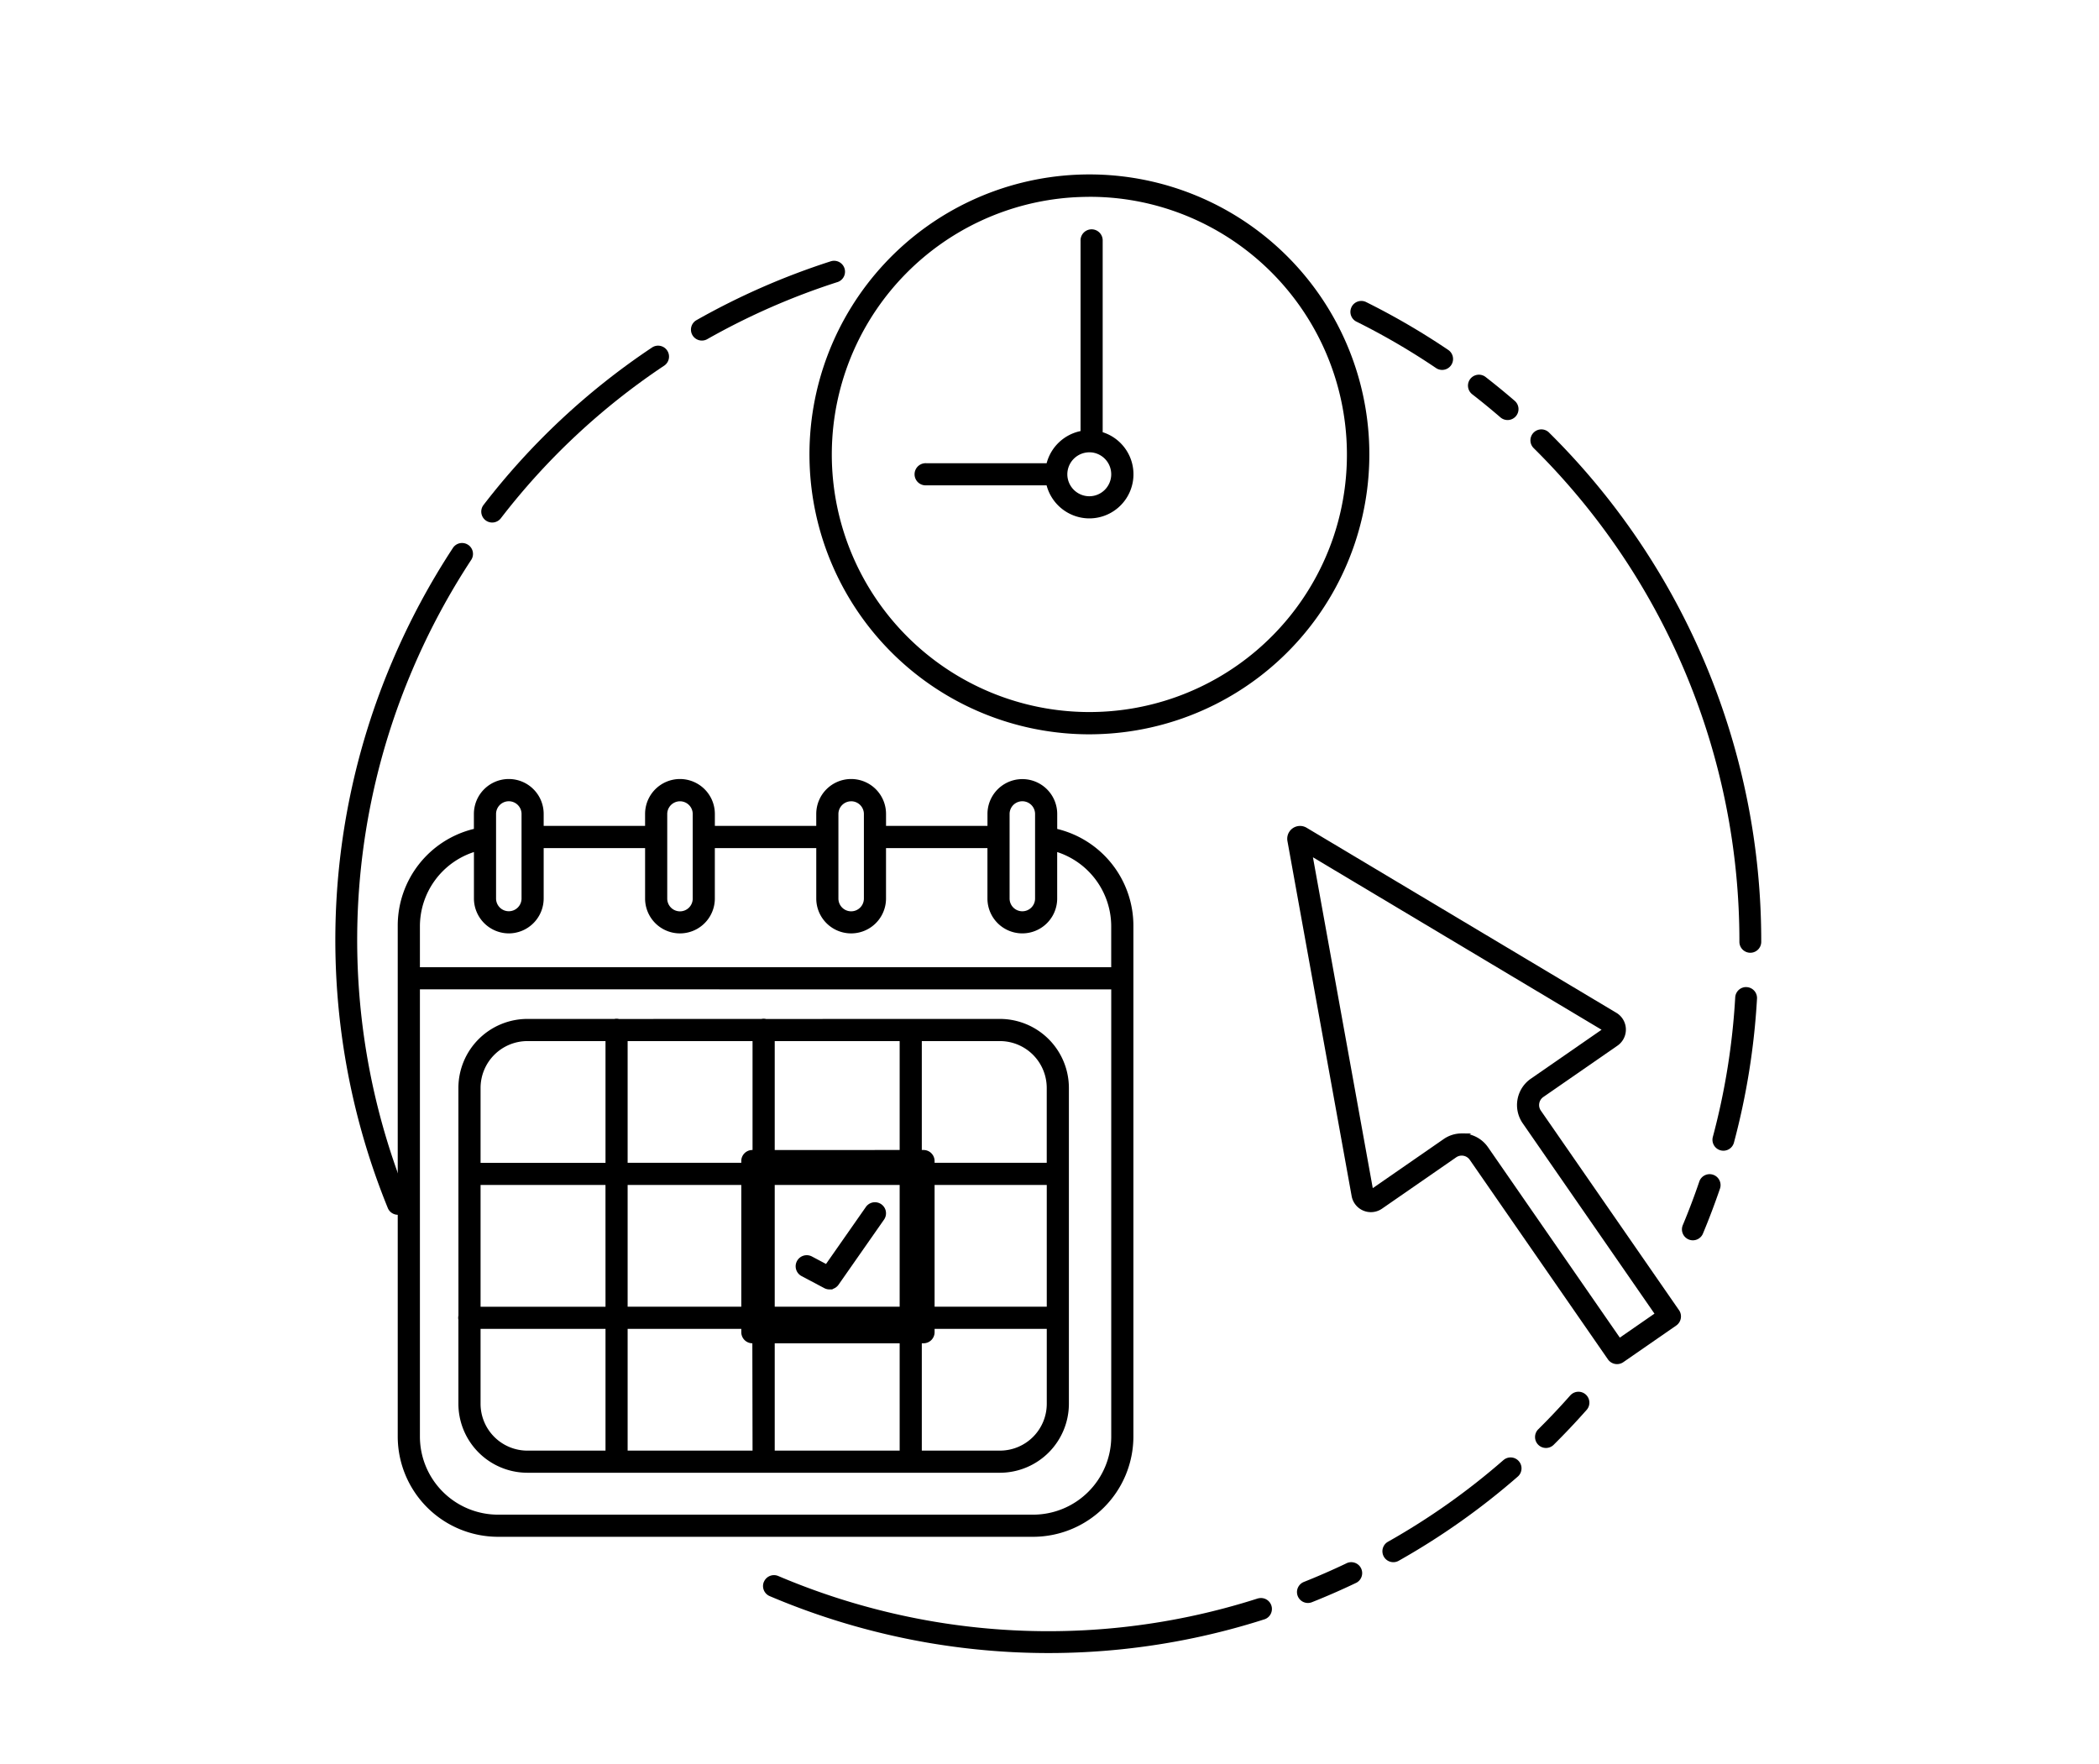
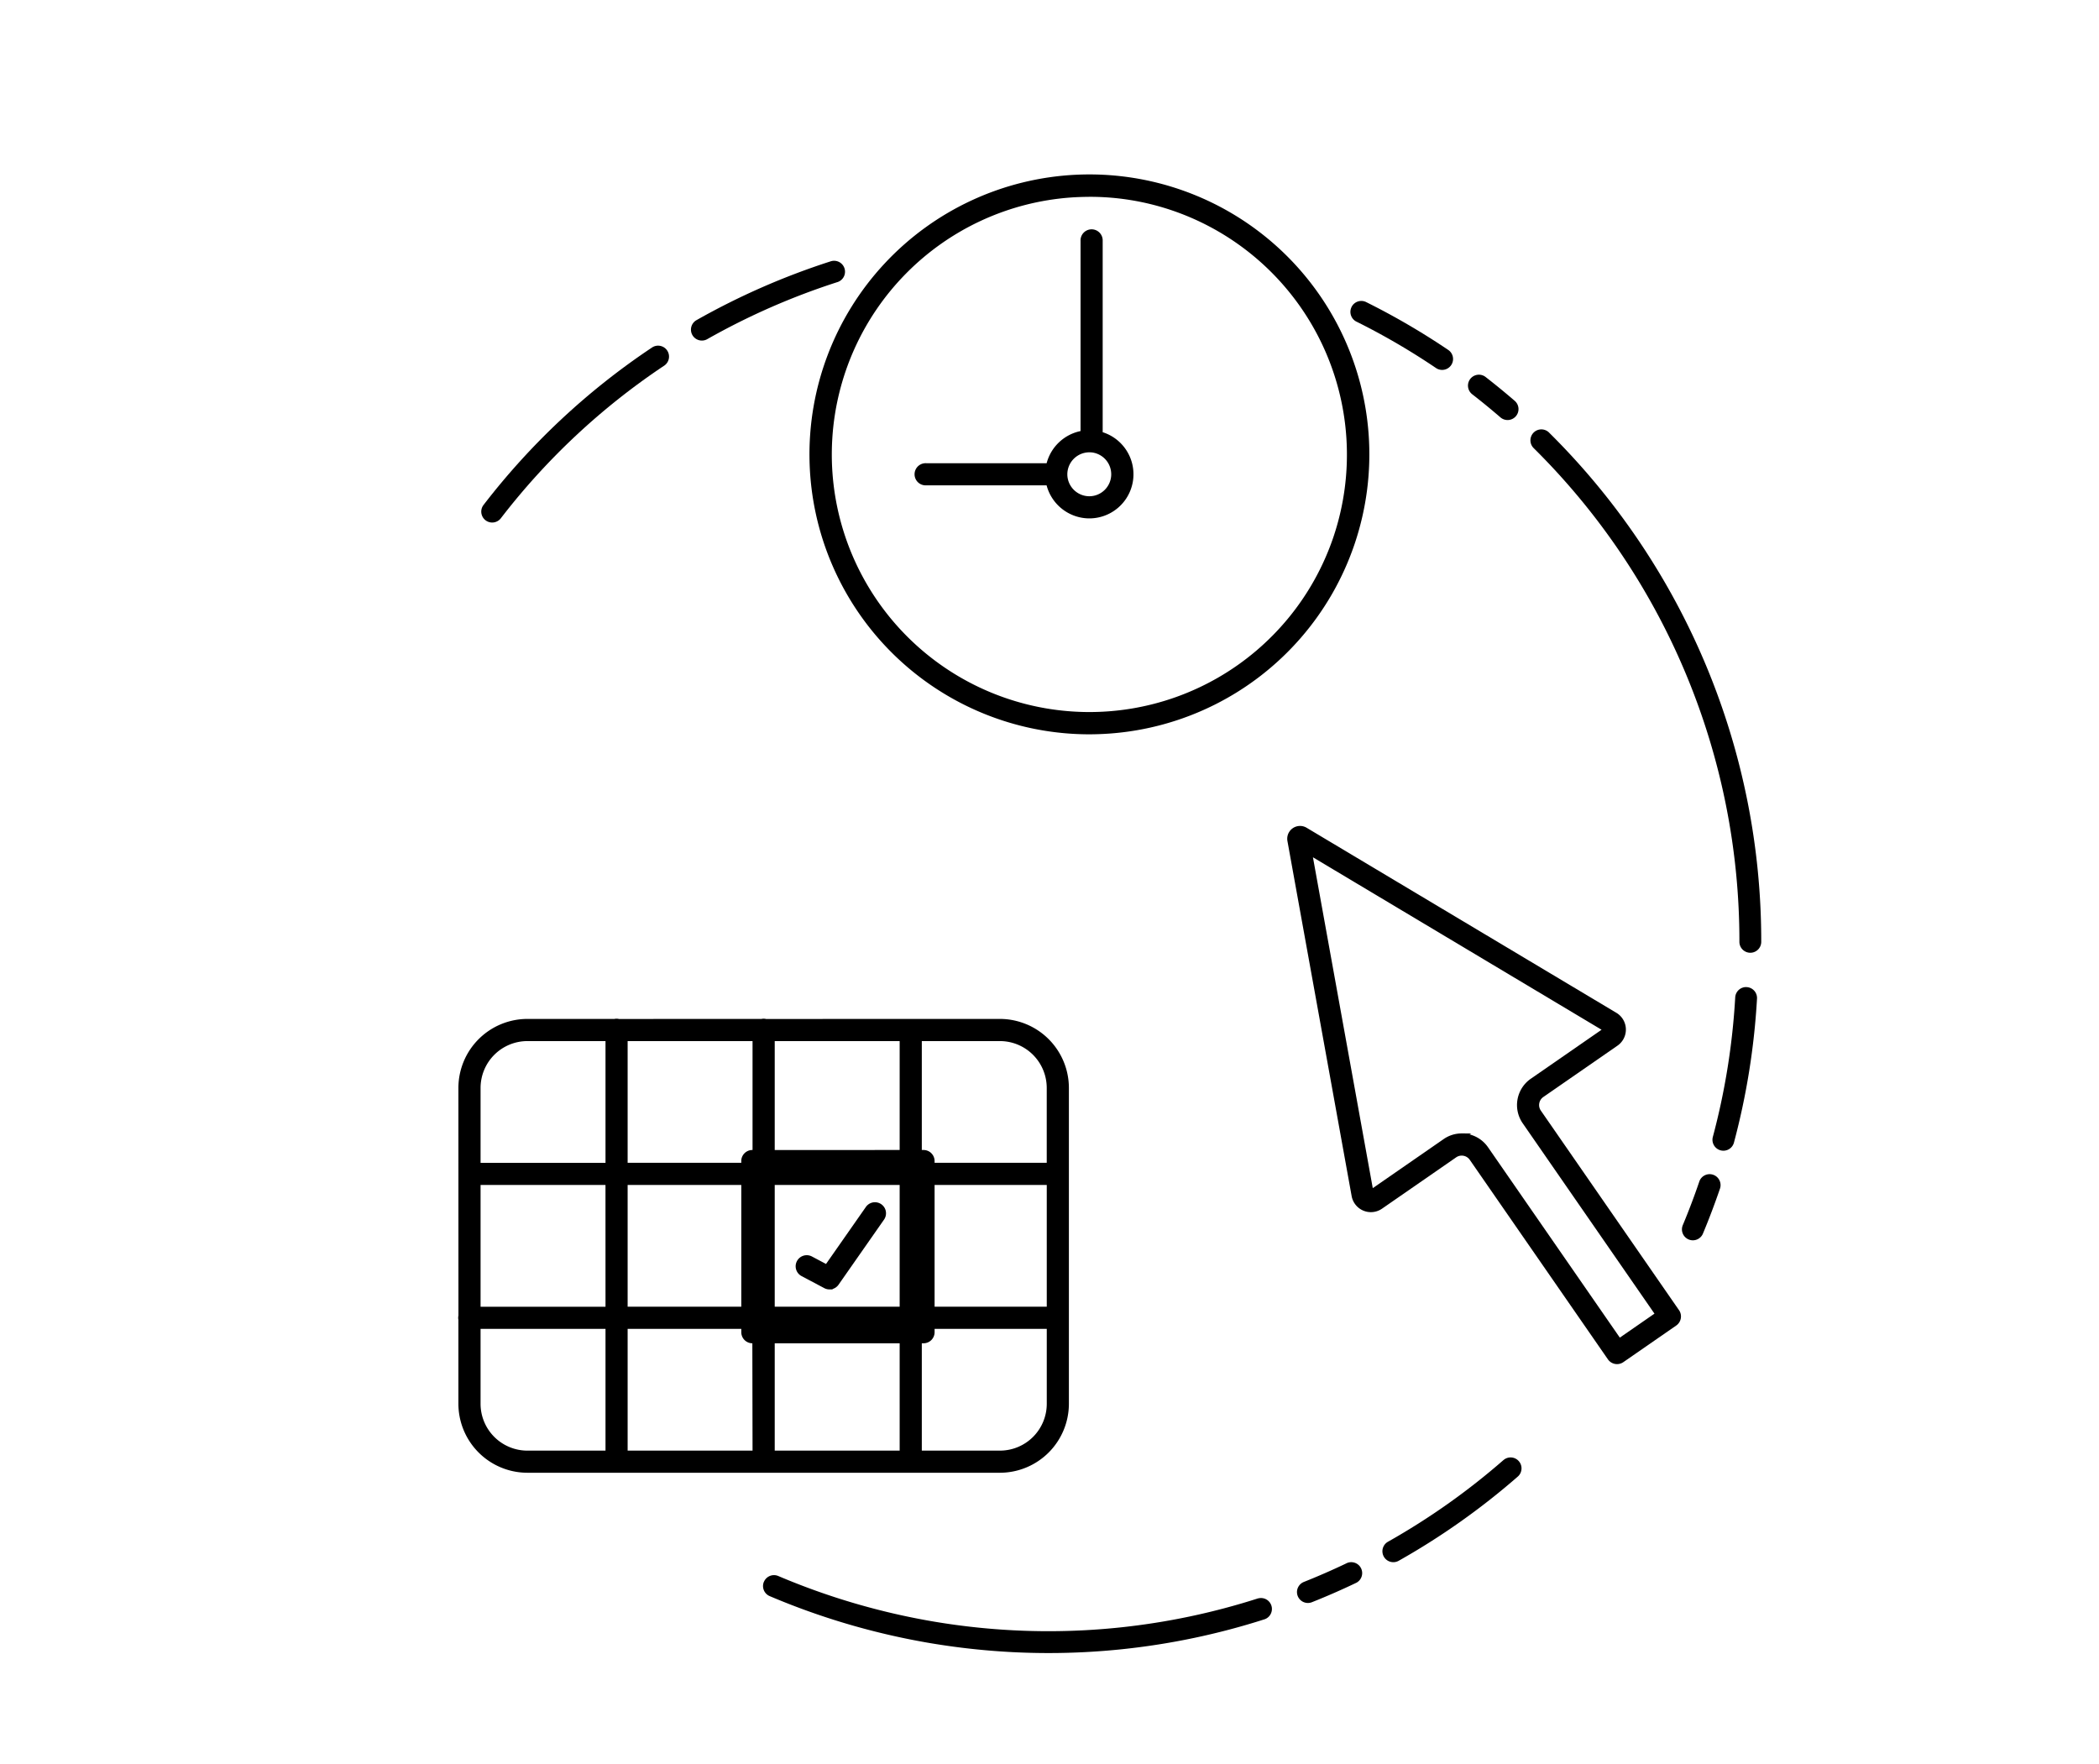
<svg xmlns="http://www.w3.org/2000/svg" width="313" height="263" viewBox="0 0 313 263">
  <defs>
    <clipPath id="a">
      <rect width="212.632" height="220.499" fill="none" />
    </clipPath>
  </defs>
  <rect width="313" height="263" fill="none" />
  <g transform="translate(50 26)">
    <g clip-path="url(#a)">
      <path d="M153.579,264.559a102.261,102.261,0,0,1-41.73,4.371c-2.2-.224-4.423-.525-6.6-.891A103.569,103.569,0,0,1,82,261.234a1.629,1.629,0,0,0-2.136.862l-.006,0a1.629,1.629,0,0,0,.862,2.135,106.762,106.762,0,0,0,23.978,7.018c2.255.378,4.545.688,6.815.92a105.488,105.488,0,0,0,43.057-4.5,1.63,1.63,0,0,0-.99-3.1" transform="translate(-15.946 -52.222)" />
      <path d="M186.712,258.819c-2.1,1.006-4.264,1.953-6.424,2.813a1.622,1.622,0,0,0-.9.88l0-.007a1.628,1.628,0,0,0,2.1,2.15c2.226-.885,4.454-1.86,6.626-2.9a1.629,1.629,0,0,0-1.408-2.935" transform="translate(-35.853 -51.737)" />
      <path d="M213.22,239.566a103.316,103.316,0,0,1-17.21,12.17,1.624,1.624,0,0,0-.7.781h0a1.629,1.629,0,0,0,2.3,2.057,106.553,106.553,0,0,0,17.756-12.554,1.628,1.628,0,1,0-2.142-2.453" transform="translate(-39.036 -47.834)" />
      <path d="M255.719,186.471a1.628,1.628,0,0,0-2.1.938c-.75,2.209-1.584,4.414-2.481,6.56a1.622,1.622,0,0,0,0,1.254l0,0a1.628,1.628,0,0,0,3.006,0c.924-2.211,1.782-4.486,2.56-6.764a1.629,1.629,0,0,0-.979-1.985" transform="translate(-50.203 -37.273)" />
-       <path d="M228.925,227.414c-1.542,1.749-3.162,3.464-4.814,5.1a1.619,1.619,0,0,0-.48,1.157l0,0a1.628,1.628,0,0,0,2.775,1.157c1.7-1.686,3.371-3.455,4.965-5.259a1.629,1.629,0,0,0-2.443-2.151" transform="translate(-44.726 -45.382)" />
      <path d="M261.811,151.491a1.628,1.628,0,0,0-1.717,1.534,103.361,103.361,0,0,1-3.337,20.813,1.617,1.617,0,0,0,.07,1.046h0a1.628,1.628,0,0,0,3.077-.2,106.522,106.522,0,0,0,3.44-21.471,1.627,1.627,0,0,0-1.534-1.717" transform="translate(-51.341 -30.298)" />
      <path d="M225.545,48.009a1.628,1.628,0,0,0-2.645.522h0a1.629,1.629,0,0,0,.355,1.8,103.388,103.388,0,0,1,30.676,73.619,1.628,1.628,0,1,0,3.257.006,106.639,106.639,0,0,0-31.641-75.943" transform="translate(-44.554 -9.508)" />
      <path d="M211.762,40.261c1.426,1.106,2.834,2.262,4.194,3.434a1.629,1.629,0,1,0,2.13-2.465c-1.4-1.21-2.858-2.4-4.327-3.544a1.63,1.63,0,0,0-2.5.651v0a1.63,1.63,0,0,0,.5,1.92" transform="translate(-42.227 -7.469)" />
      <path d="M190.126,26.685a103.726,103.726,0,0,1,11.885,6.934l.022.015a1.629,1.629,0,0,0,1.8-2.714,106.9,106.9,0,0,0-12.267-7.154,1.628,1.628,0,0,0-2.182.734l-.038.091h0a1.628,1.628,0,0,0,.776,2.094" transform="translate(-37.845 -4.719)" />
      <path d="M88.106,19.3a1.629,1.629,0,1,0-1-3.1,107.122,107.122,0,0,0-19.987,8.763,1.628,1.628,0,1,0,1.606,2.833A103.884,103.884,0,0,1,88.1,19.3Z" transform="translate(-13.259 -3.223)" />
      <path d="M52.712,32.179A105.58,105.58,0,0,0,27.544,55.686a1.628,1.628,0,0,0-.209.357v0a1.629,1.629,0,0,0,2.79,1.629A102.345,102.345,0,0,1,54.518,34.889a1.629,1.629,0,0,0-1.806-2.71" transform="translate(-5.441 -6.386)" />
-       <path d="M19.839,69.012a1.628,1.628,0,0,0-2.27.393A107.235,107.235,0,0,0,8.486,86.38l0,0a105.962,105.962,0,0,0-.65,81.52,1.63,1.63,0,0,0,3.019-1.229,102.7,102.7,0,0,1,.63-79.02,103.965,103.965,0,0,1,8.807-16.459,1.629,1.629,0,0,0-.45-2.182" transform="translate(0 -13.743)" />
-       <path d="M109.979,120.155v-2.232a5.2,5.2,0,1,0-10.4,0V119.7H84.452v-1.791a5.2,5.2,0,0,0-5.2-5.2h-.006a5.209,5.209,0,0,0-5.2,5.208V119.7H58.927v-1.791a5.209,5.209,0,0,0-5.2-5.2h-.006a5.209,5.209,0,0,0-5.2,5.208V119.7H33.4v-1.791a5.2,5.2,0,0,0-5.2-5.2h-.006a5.209,5.209,0,0,0-5.2,5.208v2.23a14.853,14.853,0,0,0-11.357,14.478v76.147A14.969,14.969,0,0,0,26.57,225.709h79.84a14.967,14.967,0,0,0,14.928-14.929V134.634a14.851,14.851,0,0,0-11.359-14.479m8.056,23.921v66.706a11.658,11.658,0,0,1-11.626,11.626H26.571a11.657,11.657,0,0,1-11.626-11.626V144.075Zm-11.358-13.537a1.9,1.9,0,0,1-1.9,1.894h-.006a1.9,1.9,0,0,1-1.894-1.907v-12.6a1.9,1.9,0,1,1,3.8,0ZM28.2,135.73a5.215,5.215,0,0,0,5.2-5.2v-7.519H48.523v7.519a5.2,5.2,0,0,0,10.4,0v-7.519H74.049v7.519a5.2,5.2,0,1,0,10.4,0v-7.519H99.574v7.517a5.2,5.2,0,0,0,10.4,0V123.6a11.666,11.666,0,0,1,8.056,11.037v6.138H14.945v-6.137A11.664,11.664,0,0,1,23,123.6v6.929a5.216,5.216,0,0,0,5.2,5.2m51.051-19.7a1.9,1.9,0,0,1,1.9,1.9v12.615a1.9,1.9,0,0,1-1.9,1.894h-.006a1.9,1.9,0,0,1-1.894-1.906v-12.6a1.9,1.9,0,0,1,1.9-1.9m-27.425,14.5v-12.6a1.9,1.9,0,1,1,3.8,0v12.616a1.9,1.9,0,0,1-1.9,1.894h-.006a1.9,1.9,0,0,1-1.894-1.906M30.1,117.926v12.6a1.9,1.9,0,1,1-3.8,0v-12.6a1.9,1.9,0,1,1,3.8,0" transform="translate(-2.328 -22.544)" />
      <path d="M103.7,157.417l-34.888.008a1.351,1.351,0,0,0-.4-.043.876.876,0,0,0-.261.035l-21.273.008a1.459,1.459,0,0,0-.4-.043.876.876,0,0,0-.261.035H33.209a10.3,10.3,0,0,0-10.272,10.272l.007,33.95a1.656,1.656,0,0,0-.038.382.857.857,0,0,0,.031.242v12.556A10.3,10.3,0,0,0,33.209,225.09h70.227v0h.266a10.3,10.3,0,0,0,10.271-10.272V167.689A10.3,10.3,0,0,0,103.7,157.417M88.737,221.791H70.107V205.785h18.63Zm0-21.46H70.107V182.177h18.63Zm0-39.61v16.242H70.107V160.721Zm21.937,39.61H93.946V182.177h16.727ZM93.462,177.444a1.641,1.641,0,0,0-1.166-.482H92.04V160.721H103.7a6.988,6.988,0,0,1,6.969,6.969v11.183H93.946v-.261a1.646,1.646,0,0,0-.485-1.168M92.04,205.785h.254a1.654,1.654,0,0,0,1.653-1.651v-.5h16.727v11.187a6.988,6.988,0,0,1-6.969,6.97H92.04ZM48.173,182.176H65.122V200.33H48.173Zm16.949-3.563v.26H48.173V160.721H66.8v16.241h-.031a1.653,1.653,0,0,0-1.651,1.65m1.652,27.172.03,16.006H48.173V203.634H65.122v.5a1.654,1.654,0,0,0,1.652,1.651m-21.9-2.15v18.157H33.212a6.99,6.99,0,0,1-6.97-6.97V203.634Zm0-3.3H26.243V182.177H44.87Zm0-39.609v18.151H26.243V167.69a6.99,6.99,0,0,1,6.967-6.969Z" transform="translate(-4.581 -31.476)" />
      <path d="M99.264,192.959a1.652,1.652,0,0,0-2.98-.658l-5.942,8.5-2.086-1.106a1.653,1.653,0,1,0-1.546,2.922l3.376,1.789a1.666,1.666,0,0,0,.773.191l.471,0-.021-.062a1.651,1.651,0,0,0,.9-.642l6.779-9.7a1.642,1.642,0,0,0,.273-1.234" transform="translate(-17.166 -38.32)" />
      <path d="M235.857,193.657l-20.6-29.753a1.459,1.459,0,0,1,.37-2.03l11.055-7.654a2.925,2.925,0,0,0,.842-.9,2.915,2.915,0,0,0-1.006-4l-46.187-27.594a1.911,1.911,0,0,0-2.862,1.981l9.574,52.943a2.917,2.917,0,0,0,4.528,1.878l11.057-7.655a1.46,1.46,0,0,1,2.03.37l20.6,29.75a1.653,1.653,0,0,0,2.3.42l7.883-5.458a1.655,1.655,0,0,0,.418-2.3m-32.405-26.349a4.7,4.7,0,0,0-2.7.849l-10.561,7.311-8.922-49.338,43.041,25.717-10.561,7.312a4.775,4.775,0,0,0-1.206,6.626L232.2,194.18l-5.166,3.576-19.658-28.393a4.761,4.761,0,0,0-2.767-1.911l.284-.143Z" transform="translate(-35.488 -24.291)" />
      <path d="M171.765,38.769A41.745,41.745,0,1,0,130.044,83.5c1,0,2.01-.036,3.06-.11a41.746,41.746,0,0,0,38.661-44.617M166.48,54.182A38.414,38.414,0,1,1,127.39,3.449c.934-.067,1.874-.09,2.8-.1A38,38,0,0,1,142.52,5.4,38.474,38.474,0,0,1,166.48,54.182" transform="translate(-17.676 0)" />
      <path d="M136.045,40.526V12a1.652,1.652,0,1,0-3.3,0V40.35a6.612,6.612,0,0,0-5.057,4.794H109.727a1.652,1.652,0,1,0,0,3.3h17.955a6.615,6.615,0,0,0,5.9,4.911c.158.01.314.017.47.017a6.58,6.58,0,0,0,2-12.85m-1.771,3a3.279,3.279,0,0,1,2.076,5.591,3.257,3.257,0,0,1-2.315.957h0a3.286,3.286,0,0,1-3.267-3.2V46.74a3.29,3.29,0,0,1,3.273-3.222h0c.077,0,.155,0,.234.009" transform="translate(-21.615 -2.07)" />
      <path d="M64.246,141.057Z" transform="translate(-12.849 -28.212)" />
      <path d="M64.246,141.057Z" transform="translate(-12.849 -28.212)" fill="none" stroke="#000" stroke-miterlimit="10" stroke-width="0.85" />
      <path d="M96.153,141.057Z" transform="translate(-19.231 -28.212)" />
-       <path d="M96.153,141.057Z" transform="translate(-19.231 -28.212)" fill="none" stroke="#000" stroke-miterlimit="10" stroke-width="0.85" />
    </g>
  </g>
</svg>